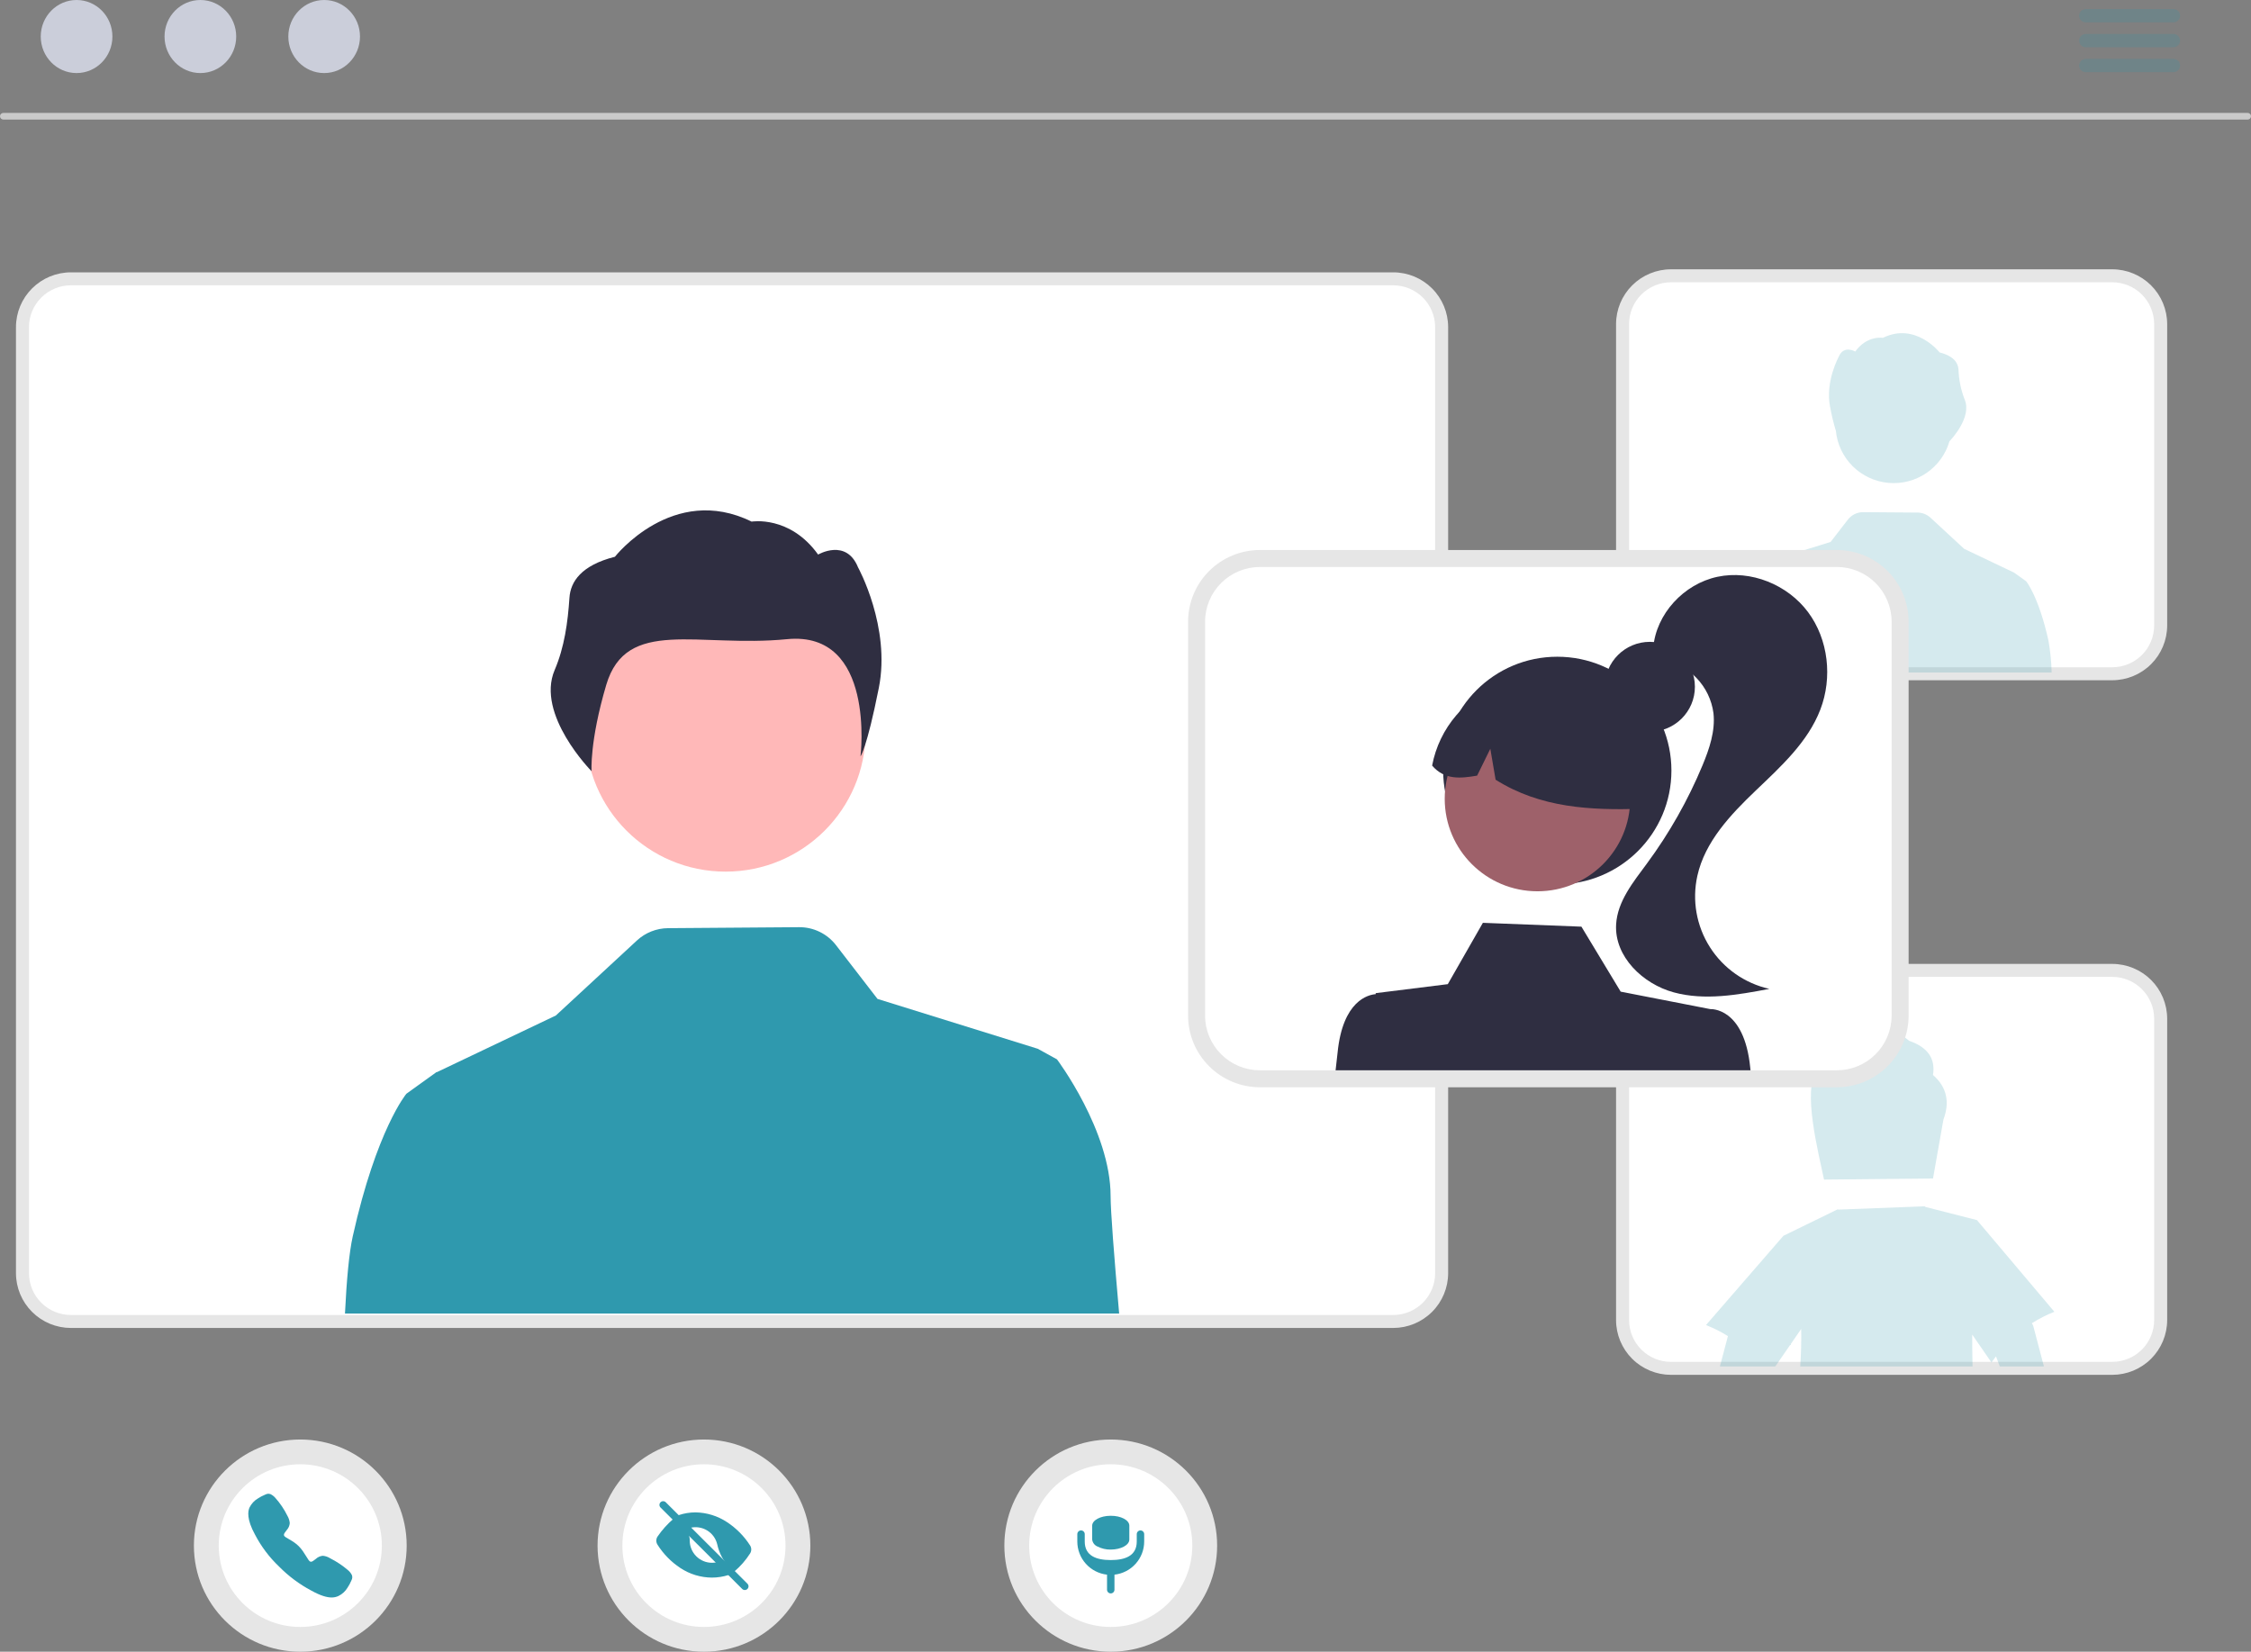
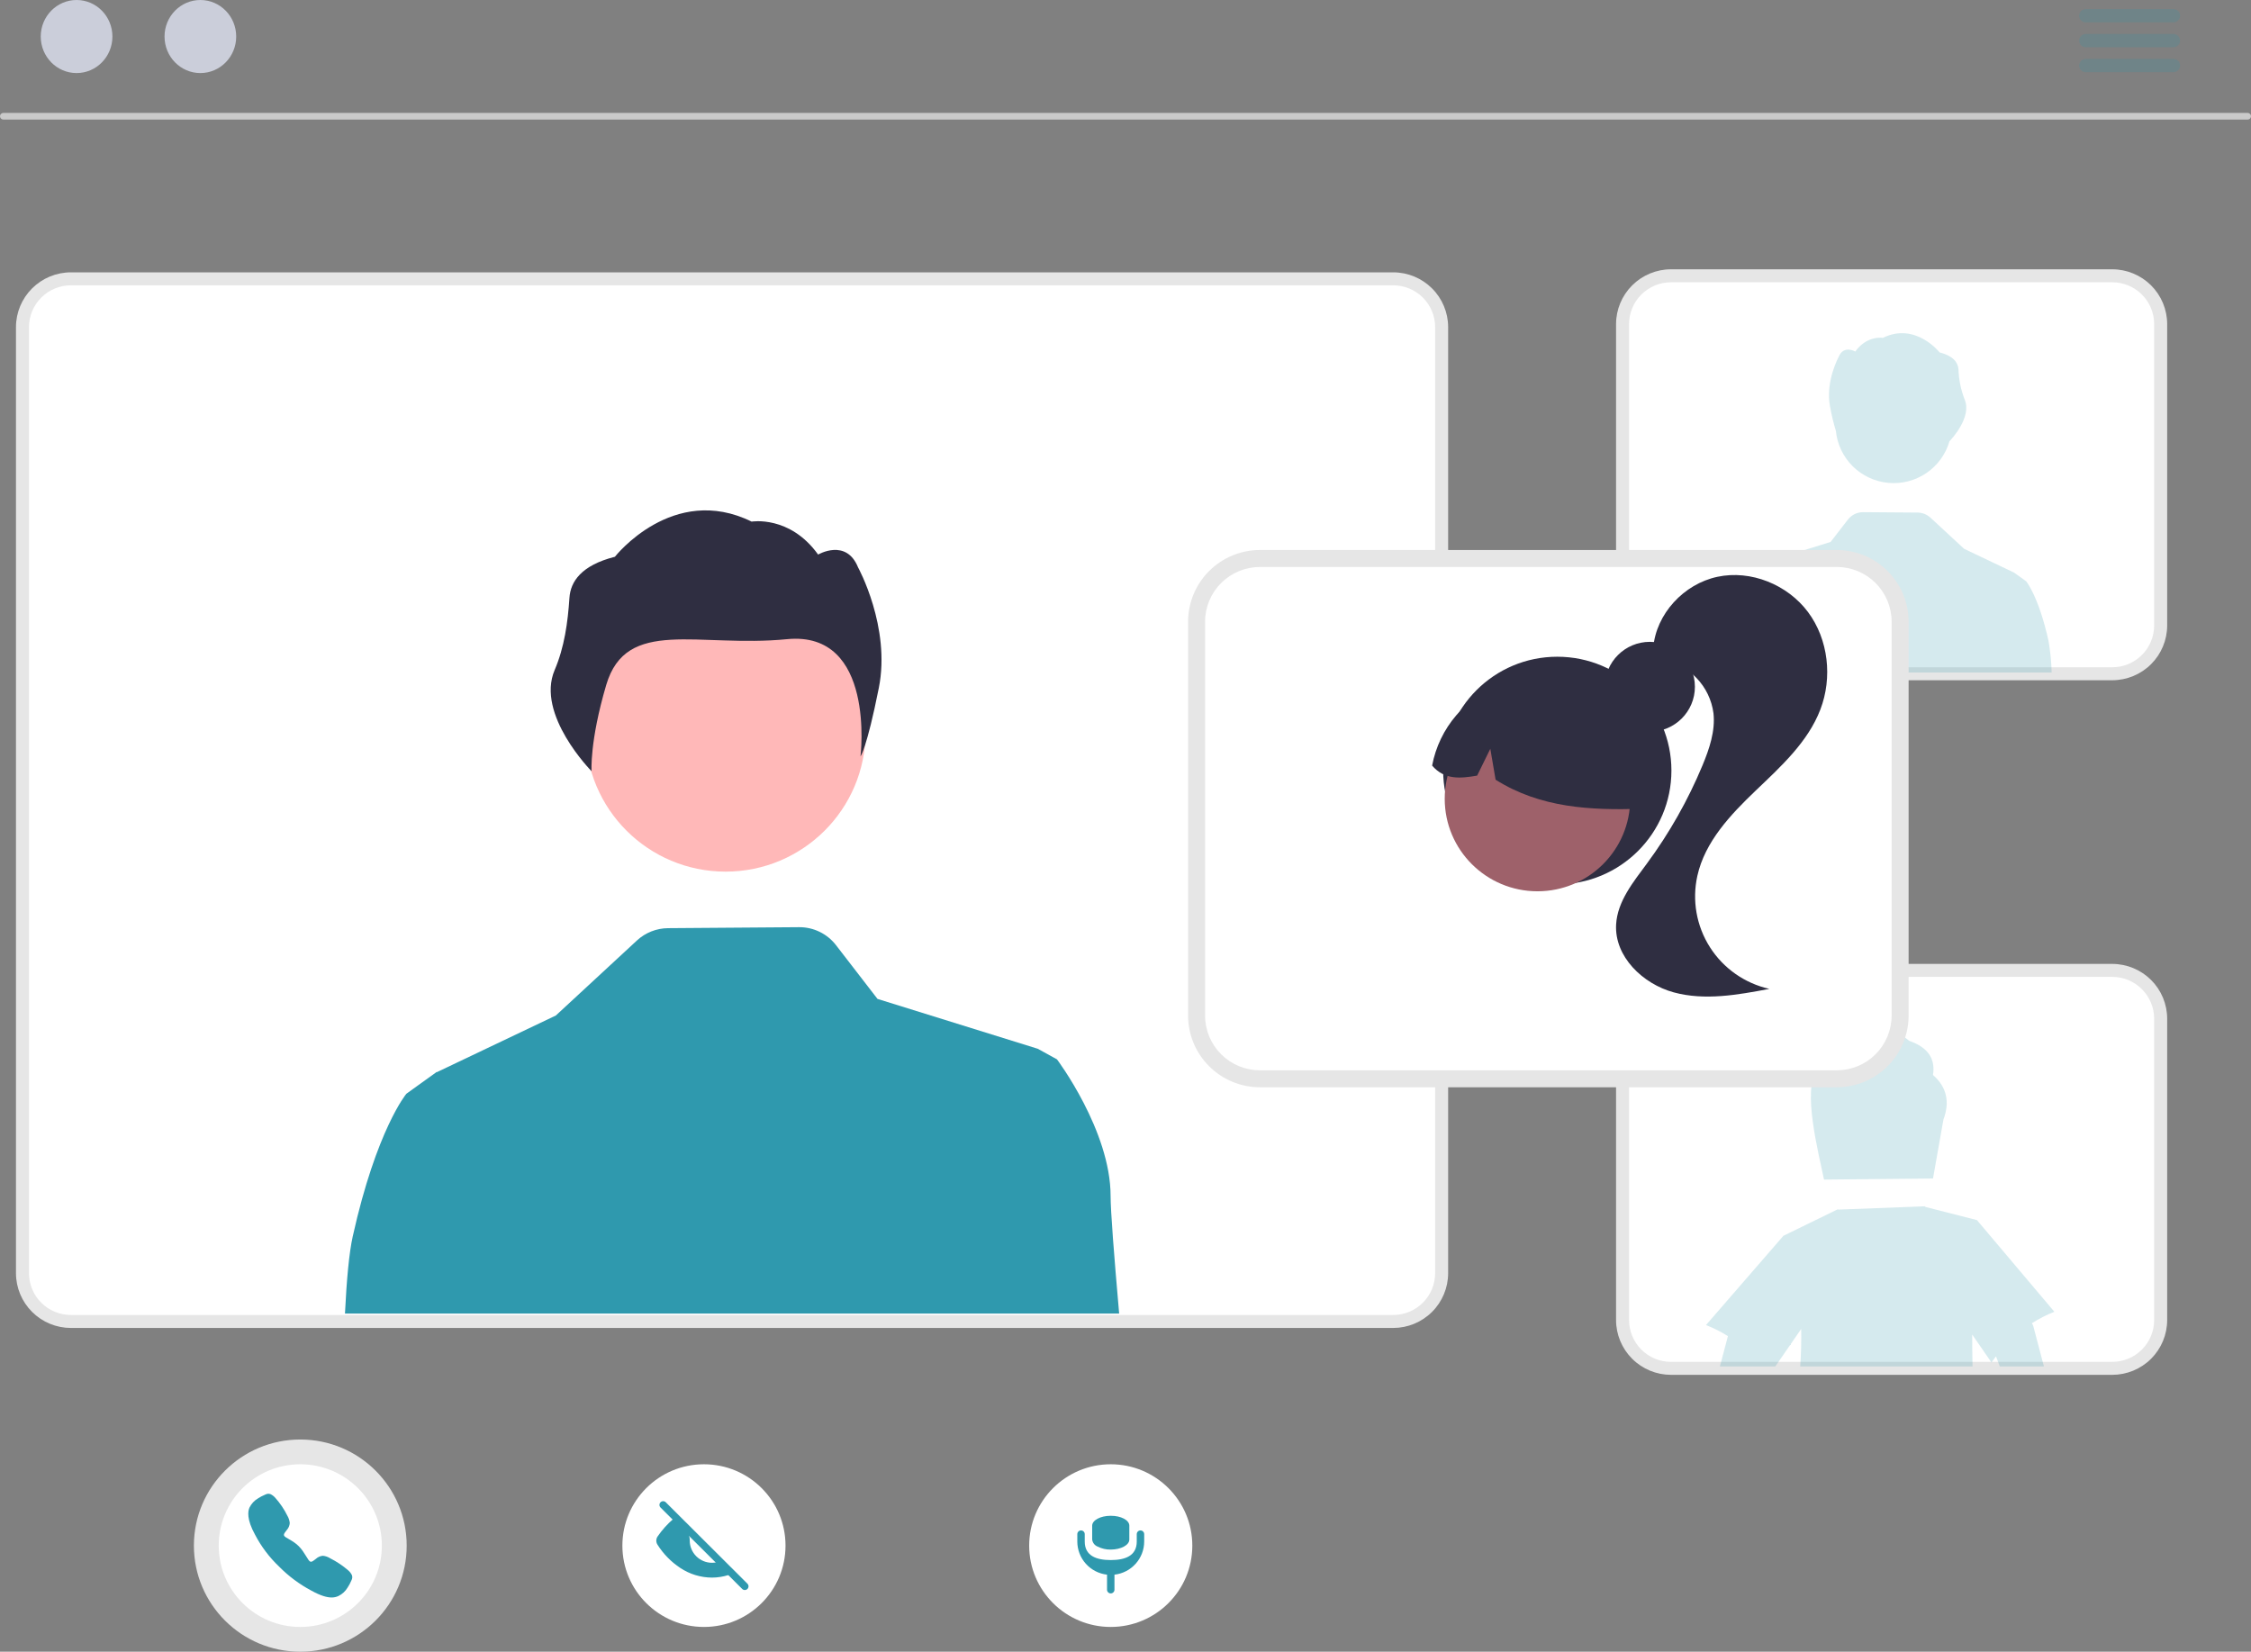
<svg xmlns="http://www.w3.org/2000/svg" width="372" height="273" viewBox="0 0 372 273" fill="none">
  <rect x="0" y="0" width="372" height="273" fill="#808080" stroke="none" />
  <g clip-path="url(#clip0_482_8279)">
    <path d="M230.244 219.49H11.716C9.31 219.487 7.003 218.533 5.301 216.835C3.6 215.138 2.642 212.837 2.64 210.437V54.065C2.642 51.665 3.6 49.364 5.301 47.667C7.003 45.97 9.31 45.015 11.716 45.013H230.244C232.651 45.015 234.958 45.97 236.659 47.667C238.361 49.364 239.318 51.665 239.321 54.065V210.437C239.318 212.837 238.361 215.138 236.659 216.835C234.958 218.533 232.651 219.487 230.244 219.49ZM11.716 49.777C10.576 49.779 9.483 50.231 8.677 51.035C7.871 51.839 7.418 52.928 7.417 54.065V210.437C7.418 211.574 7.871 212.664 8.677 213.468C9.483 214.272 10.576 214.724 11.716 214.725H230.244C231.384 214.724 232.477 214.272 233.283 213.468C234.089 212.664 234.542 211.574 234.544 210.437V54.065C234.542 52.928 234.089 51.839 233.283 51.035C232.477 50.231 231.384 49.779 230.244 49.777H11.716Z" fill="#E6E6E6" />
-     <path d="M116.335 273C126.046 273 133.918 265.149 133.918 255.464C133.918 245.779 126.046 237.927 116.335 237.927C106.625 237.927 98.753 245.779 98.753 255.464C98.753 265.149 106.625 273 116.335 273Z" fill="#E6E6E6" />
    <path d="M116.335 268.908C123.78 268.908 129.815 262.889 129.815 255.464C129.815 248.038 123.78 242.019 116.335 242.019C108.891 242.019 102.855 248.038 102.855 255.464C102.855 262.889 108.891 268.908 116.335 268.908Z" fill="white" />
    <path d="M123.089 262.806C123.008 262.806 122.928 262.791 122.854 262.76C122.779 262.729 122.712 262.684 122.655 262.627L109.147 249.155C109.037 249.039 108.976 248.885 108.979 248.725C108.981 248.565 109.045 248.413 109.158 248.3C109.272 248.187 109.424 248.123 109.584 248.121C109.744 248.119 109.899 248.179 110.015 248.289L123.523 261.761C123.608 261.847 123.667 261.956 123.691 262.075C123.714 262.193 123.702 262.316 123.656 262.428C123.609 262.54 123.531 262.636 123.43 262.703C123.329 262.77 123.21 262.806 123.089 262.806Z" fill="#2F99AE" />
-     <path d="M123.959 256.759C124.086 256.56 124.153 256.329 124.152 256.094C124.151 255.858 124.083 255.627 123.955 255.429C122.97 253.894 121.672 252.583 120.145 251.581C118.598 250.555 116.787 249.996 114.928 249.971C113.991 249.972 113.061 250.125 112.172 250.422C112.148 250.431 112.125 250.445 112.108 250.464C112.09 250.484 112.077 250.507 112.071 250.533C112.065 250.558 112.066 250.585 112.073 250.61C112.08 250.635 112.094 250.658 112.113 250.676L113.925 252.484C113.944 252.503 113.968 252.516 113.994 252.523C114.02 252.53 114.047 252.531 114.073 252.524C115.022 252.294 116.024 252.449 116.859 252.955C117.693 253.461 118.292 254.278 118.523 255.224L118.528 255.242C118.841 256.706 119.556 258.054 120.594 259.136L121.171 259.713C121.198 259.74 121.235 259.756 121.273 259.757C121.312 259.759 121.349 259.746 121.379 259.721C122.382 258.868 123.252 257.87 123.959 256.759Z" fill="#2F99AE" />
    <path d="M117.67 258.302C117.186 258.302 116.707 258.207 116.26 258.022C115.813 257.837 115.407 257.567 115.065 257.226C114.723 256.884 114.451 256.479 114.266 256.034C114.081 255.588 113.986 255.11 113.986 254.628C113.986 254.624 113.986 254.621 113.986 254.618C113.994 254.297 113.938 253.977 113.821 253.678C113.704 253.379 113.529 253.105 113.306 252.874L111.484 251.056C111.457 251.029 111.42 251.013 111.381 251.011C111.343 251.01 111.305 251.023 111.275 251.048C110.29 251.9 109.418 252.873 108.68 253.945C108.541 254.144 108.465 254.379 108.46 254.622C108.456 254.864 108.524 255.102 108.655 255.305C109.624 256.842 110.91 258.155 112.427 259.158C113.976 260.188 115.795 260.742 117.657 260.751C118.604 260.748 119.544 260.599 120.445 260.309C120.47 260.301 120.493 260.287 120.51 260.267C120.528 260.248 120.541 260.225 120.547 260.199C120.554 260.174 120.553 260.147 120.546 260.122C120.539 260.096 120.525 260.073 120.507 260.055L118.685 258.238C118.666 258.22 118.643 258.206 118.617 258.199C118.591 258.192 118.564 258.192 118.538 258.198C118.254 258.267 117.962 258.302 117.67 258.302Z" fill="#2F99AE" />
    <path d="M49.626 273C59.337 273 67.209 265.149 67.209 255.464C67.209 245.779 59.337 237.927 49.626 237.927C39.916 237.927 32.044 245.779 32.044 255.464C32.044 265.149 39.916 273 49.626 273Z" fill="#E6E6E6" />
    <path d="M49.626 268.908C57.071 268.908 63.106 262.889 63.106 255.464C63.106 248.038 57.071 242.019 49.626 242.019C42.182 242.019 36.147 248.038 36.147 255.464C36.147 262.889 42.182 268.908 49.626 268.908Z" fill="white" />
    <path d="M54.805 264.037C54.056 264.037 53.003 263.766 51.428 262.888C49.469 261.845 47.681 260.511 46.124 258.932C44.513 257.401 43.167 255.614 42.141 253.643C40.728 251.079 40.969 249.735 41.238 249.161C41.549 248.532 42.038 248.009 42.644 247.656C42.992 247.428 43.36 247.234 43.743 247.074C43.782 247.057 43.818 247.042 43.849 247.028C43.976 246.956 44.117 246.912 44.262 246.899C44.407 246.886 44.554 246.903 44.692 246.951C44.998 247.098 45.27 247.306 45.492 247.563C46.29 248.457 46.964 249.454 47.494 250.527C47.712 250.898 47.846 251.312 47.886 251.741C47.854 252.164 47.682 252.566 47.397 252.882C47.347 252.95 47.297 253.015 47.248 253.079C46.956 253.462 46.892 253.572 46.935 253.77C47.02 254.167 48.317 254.512 49.366 255.555C50.414 256.599 50.906 258.032 51.306 258.117C51.512 258.161 51.625 258.094 52.021 257.793C52.078 257.75 52.136 257.705 52.197 257.66C52.515 257.362 52.924 257.179 53.359 257.142H53.361C53.797 257.186 54.215 257.333 54.584 257.57C55.648 258.108 56.642 258.773 57.544 259.551C57.802 259.772 58.011 260.043 58.16 260.348C58.207 260.486 58.225 260.632 58.212 260.777C58.198 260.922 58.154 261.063 58.083 261.19C58.069 261.222 58.053 261.257 58.036 261.295C57.875 261.677 57.678 262.043 57.45 262.389C57.094 262.993 56.569 263.48 55.938 263.789C55.584 263.956 55.197 264.041 54.805 264.037Z" fill="#2F99AE" />
-     <path d="M183.562 273C193.272 273 201.144 265.149 201.144 255.464C201.144 245.779 193.272 237.927 183.562 237.927C173.851 237.927 165.979 245.779 165.979 255.464C165.979 265.149 173.851 273 183.562 273Z" fill="#E6E6E6" />
    <path d="M183.562 268.908C191.006 268.908 197.042 262.889 197.042 255.464C197.042 248.038 191.006 242.019 183.562 242.019C176.117 242.019 170.082 248.038 170.082 255.464C170.082 262.889 176.117 268.908 183.562 268.908Z" fill="white" />
    <path d="M188.474 252.953C188.311 252.953 188.155 253.017 188.04 253.132C187.925 253.247 187.86 253.403 187.86 253.565V254.79C187.86 257.157 185.936 257.852 183.562 257.852C181.188 257.852 179.264 257.157 179.264 254.79V253.565C179.264 253.403 179.199 253.247 179.084 253.132C178.969 253.017 178.813 252.953 178.65 252.953C178.487 252.953 178.331 253.017 178.216 253.132C178.101 253.247 178.036 253.403 178.036 253.565V254.79C178.038 256.145 178.54 257.452 179.445 258.461C180.351 259.471 181.598 260.113 182.948 260.265V262.751C182.948 262.913 183.013 263.069 183.128 263.184C183.243 263.299 183.399 263.363 183.562 263.363C183.725 263.363 183.881 263.299 183.996 263.184C184.111 263.069 184.176 262.913 184.176 262.751V260.265C185.526 260.113 186.773 259.471 187.678 258.461C188.584 257.452 189.086 256.145 189.088 254.79V253.565C189.088 253.403 189.023 253.247 188.908 253.132C188.793 253.017 188.637 252.953 188.474 252.953Z" fill="#2F99AE" />
    <path d="M183.562 256.119C182.809 256.134 182.064 255.964 181.392 255.624C181.15 255.528 180.939 255.369 180.781 255.164C180.623 254.958 180.523 254.713 180.492 254.456V252.177C180.486 251.273 181.849 250.538 183.538 250.534C183.546 250.534 183.554 250.534 183.562 250.534C185.239 250.525 186.614 251.244 186.632 252.142C186.632 252.153 186.632 252.165 186.632 252.177V254.456C186.64 255.368 185.267 256.112 183.562 256.119Z" fill="#2F99AE" />
    <path d="M230.244 217.346H11.716C9.879 217.344 8.119 216.615 6.82 215.32C5.522 214.025 4.791 212.269 4.789 210.437V54.065C4.791 52.234 5.522 50.478 6.82 49.182C8.119 47.887 9.879 47.159 11.716 47.157H230.244C232.081 47.159 233.841 47.887 235.14 49.182C236.438 50.478 237.169 52.234 237.171 54.065V210.437C237.169 212.269 236.438 214.025 235.14 215.32C233.841 216.615 232.081 217.344 230.244 217.346Z" fill="white" />
    <path d="M119.91 144.066C132.685 144.066 143.041 133.737 143.041 120.995C143.041 108.254 132.685 97.925 119.91 97.925C107.135 97.925 96.779 108.254 96.779 120.995C96.779 133.737 107.135 144.066 119.91 144.066Z" fill="#FFB8B8" />
    <path d="M94.107 98.801C94.282 96.152 96.039 93.441 101.62 92.024C101.62 92.024 111.198 79.808 124.213 86.214C124.213 86.214 130.523 85.132 135.202 91.661C135.202 91.661 139.84 88.933 141.798 93.769C141.798 93.769 147.238 103.635 145.235 113.698C143.232 123.761 142.207 125.017 142.207 125.017C142.207 125.017 144.76 104.202 130.055 105.645C115.35 107.088 103.511 101.931 100.181 113.224C97.415 122.601 97.764 127.471 97.764 127.471C97.764 127.471 88.517 118.116 91.661 110.75C93.269 106.983 93.837 102.887 94.107 98.801Z" fill="#2F2E41" />
    <path d="M57.009 217.107H184.951C184.096 207.373 183.537 200.131 183.537 197.682C183.537 186.881 174.676 175.094 174.676 175.094L171.504 173.345L145.015 165.102L138.16 156.221C137.443 155.289 136.518 154.535 135.458 154.019C134.399 153.503 133.234 153.239 132.055 153.248L110.401 153.41C108.496 153.425 106.664 154.149 105.266 155.44L91.857 167.847L72.19 177.214L72.157 177.181L71.951 177.333L69.032 179.429L67.155 180.783C67.155 180.783 62.23 186.676 58.294 204.353C57.702 207.011 57.286 211.461 57.009 217.107Z" fill="#2F99AE" />
    <path d="M371.462 19.761H0.538C0.395 19.758 0.258 19.699 0.157 19.596C0.056 19.493 0 19.355 0 19.212C0 19.069 0.056 18.931 0.157 18.828C0.258 18.725 0.395 18.666 0.538 18.663H371.462C371.606 18.666 371.743 18.725 371.843 18.828C371.944 18.931 372 19.069 372 19.212C372 19.355 371.944 19.493 371.843 19.596C371.743 19.699 371.606 19.758 371.462 19.761Z" fill="#CACACA" />
    <path d="M12.655 12.076C15.926 12.076 18.577 9.373 18.577 6.038C18.577 2.703 15.926 0 12.655 0C9.385 0 6.733 2.703 6.733 6.038C6.733 9.373 9.385 12.076 12.655 12.076Z" fill="#CBCEDA" />
    <path d="M33.113 12.076C36.384 12.076 39.035 9.373 39.035 6.038C39.035 2.703 36.384 0 33.113 0C29.843 0 27.191 2.703 27.191 6.038C27.191 9.373 29.843 12.076 33.113 12.076Z" fill="#CBCEDA" />
-     <path d="M53.57 12.076C56.841 12.076 59.492 9.373 59.492 6.038C59.492 2.703 56.841 0 53.57 0C50.3 0 47.648 2.703 47.648 6.038C47.648 9.373 50.3 12.076 53.57 12.076Z" fill="#CBCEDA" />
    <path d="M359.205 3.693H344.67C344.382 3.687 344.108 3.568 343.907 3.363C343.705 3.158 343.593 2.882 343.593 2.595C343.593 2.308 343.705 2.033 343.907 1.827C344.108 1.622 344.382 1.504 344.67 1.498H359.205C359.493 1.504 359.767 1.622 359.968 1.827C360.169 2.033 360.282 2.308 360.282 2.595C360.282 2.882 360.169 3.158 359.968 3.363C359.767 3.568 359.493 3.687 359.205 3.693Z" fill="#2F99AE" fill-opacity="0.2" />
    <path d="M359.205 7.81H344.67C344.382 7.804 344.108 7.685 343.907 7.48C343.705 7.275 343.593 6.999 343.593 6.712C343.593 6.425 343.705 6.149 343.907 5.944C344.108 5.739 344.382 5.621 344.67 5.614H359.205C359.493 5.621 359.767 5.739 359.968 5.944C360.169 6.149 360.282 6.425 360.282 6.712C360.282 6.999 360.169 7.275 359.968 7.48C359.767 7.685 359.493 7.804 359.205 7.81Z" fill="#2F99AE" fill-opacity="0.2" />
    <path d="M359.205 11.927H344.67C344.382 11.921 344.108 11.802 343.907 11.597C343.705 11.392 343.593 11.116 343.593 10.829C343.593 10.542 343.705 10.267 343.907 10.061C344.108 9.856 344.382 9.738 344.67 9.731H359.205C359.493 9.738 359.767 9.856 359.968 10.061C360.169 10.267 360.282 10.542 360.282 10.829C360.282 11.116 360.169 11.392 359.968 11.597C359.767 11.802 359.493 11.921 359.205 11.927Z" fill="#2F99AE" fill-opacity="0.2" />
    <path d="M349.071 227.238H276.147C273.74 227.236 271.433 226.281 269.732 224.584C268.03 222.887 267.073 220.586 267.07 218.186V168.37C267.073 165.969 268.03 163.668 269.732 161.971C271.433 160.274 273.74 159.32 276.147 159.317H349.071C351.477 159.32 353.784 160.274 355.486 161.971C357.187 163.668 358.144 165.969 358.147 168.37V218.186C358.144 220.586 357.187 222.887 355.486 224.584C353.784 226.281 351.477 227.236 349.071 227.238ZM276.147 164.081C275.007 164.083 273.914 164.535 273.108 165.339C272.302 166.143 271.849 167.233 271.847 168.37V218.186C271.849 219.322 272.302 220.412 273.108 221.216C273.914 222.02 275.007 222.472 276.147 222.474H349.071C350.211 222.472 351.303 222.02 352.109 221.216C352.915 220.412 353.369 219.322 353.37 218.186V168.37C353.369 167.233 352.915 166.143 352.109 165.339C351.303 164.535 350.211 164.083 349.071 164.081H276.147Z" fill="#E6E6E6" />
    <path d="M349.07 225.094H276.146C274.31 225.092 272.549 224.364 271.251 223.069C269.952 221.773 269.222 220.017 269.22 218.186V168.37C269.222 166.538 269.952 164.782 271.251 163.487C272.549 162.192 274.31 161.463 276.146 161.461H349.07C350.907 161.463 352.667 162.192 353.966 163.487C355.265 164.782 355.995 166.538 355.997 168.37V218.186C355.995 220.017 355.265 221.773 353.966 223.069C352.667 224.364 350.907 225.092 349.07 225.094Z" fill="white" />
    <path d="M319.446 177.677C319.868 175.054 318.675 173.123 315.512 172.032C312.366 169.31 307.717 168.657 304.926 173.018C303.799 172.951 302.69 173.32 301.83 174.049C300.97 174.778 300.425 175.81 300.309 176.93C297.746 179.902 300.592 190.81 301.436 194.966L305.936 194.921L314.919 194.833L319.446 194.789L321.172 185.043C322.221 182.21 321.793 179.725 319.446 177.677Z" fill="#2F99AE" fill-opacity="0.2" />
    <path d="M335.787 218.707C336.962 217.958 338.207 217.324 339.505 216.814L326.71 201.662L318.254 199.503C318.184 199.464 318.116 199.425 318.048 199.384L303.783 199.929L303.722 199.868L294.728 204.257L281.933 219.011C283.195 219.504 284.408 220.116 285.556 220.837L284.235 225.846H293.39L295.826 222.315H295.948C295.948 222.254 295.954 222.193 295.954 222.132L297.663 219.653C297.702 221.656 297.646 223.72 297.508 225.846H325.983C325.938 224.08 325.927 222.326 325.927 220.583L329.112 225.193C329.351 224.844 329.606 224.517 329.861 224.185L330.488 225.846H337.779L336.031 219.216C335.982 219.033 335.899 218.86 335.787 218.707Z" fill="#2F99AE" fill-opacity="0.2" />
    <path d="M349.071 112.433H276.147C273.74 112.43 271.433 111.475 269.732 109.778C268.03 108.081 267.073 105.78 267.07 103.38V53.564C267.073 51.164 268.03 48.863 269.732 47.166C271.433 45.469 273.74 44.514 276.147 44.511H349.071C351.477 44.514 353.784 45.469 355.486 47.166C357.187 48.863 358.144 51.164 358.147 53.564V103.38C358.144 105.78 357.187 108.081 355.486 109.778C353.784 111.475 351.477 112.43 349.071 112.433ZM276.147 49.276C275.007 49.277 273.914 49.729 273.108 50.533C272.302 51.337 271.849 52.427 271.847 53.564V103.38C271.849 104.517 272.302 105.607 273.108 106.411C273.914 107.215 275.007 107.667 276.147 107.668H349.071C350.211 107.667 351.303 107.215 352.109 106.411C352.915 105.607 353.369 104.517 353.37 103.38V53.564C353.369 52.427 352.915 51.337 352.109 50.533C351.303 49.729 350.211 49.277 349.071 49.276H276.147Z" fill="#E6E6E6" />
    <path d="M349.07 110.289H276.146C274.31 110.286 272.549 109.558 271.251 108.263C269.952 106.968 269.222 105.212 269.22 103.38V53.564C269.222 51.732 269.952 49.976 271.251 48.681C272.549 47.386 274.31 46.657 276.146 46.655H349.07C350.907 46.657 352.667 47.386 353.966 48.681C355.265 49.976 355.995 51.732 355.997 53.564V103.38C355.995 105.212 355.265 106.968 353.966 108.263C352.667 109.558 350.907 110.286 349.07 110.289Z" fill="white" />
    <path d="M303.398 71.218C303.617 73.432 304.602 75.501 306.184 77.07C307.767 78.638 309.848 79.607 312.07 79.811C314.291 80.015 316.515 79.44 318.357 78.186C320.2 76.931 321.547 75.076 322.167 72.938C322.478 72.615 325.922 68.945 324.675 66.024C324.059 64.44 323.716 62.763 323.66 61.065C323.587 59.965 322.858 58.84 320.542 58.252C320.542 58.252 316.567 53.182 311.165 55.841C311.165 55.841 308.546 55.392 306.604 58.102C306.604 58.102 304.679 56.969 303.866 58.977C303.866 58.977 301.608 63.071 302.44 67.248C302.684 68.588 303.003 69.913 303.398 71.218Z" fill="#2F99AE" fill-opacity="0.2" />
    <path d="M338.524 105.863C336.89 98.526 334.846 96.08 334.846 96.08L334.067 95.519L332.855 94.648L332.77 94.585L332.756 94.599L324.594 90.711L319.028 85.562C318.448 85.026 317.688 84.726 316.897 84.72L307.91 84.652C307.421 84.649 306.937 84.758 306.497 84.972C306.058 85.186 305.674 85.499 305.376 85.886L302.531 89.572L291.537 92.993L290.221 93.719C290.221 93.719 286.543 98.611 286.543 103.094C286.543 104.111 286.311 107.116 285.956 111.156H339.057C339.01 109.381 338.832 107.612 338.524 105.863Z" fill="#2F99AE" fill-opacity="0.2" />
    <path d="M303.551 179.707H208.21C205.064 179.703 202.048 178.455 199.823 176.237C197.599 174.018 196.347 171.01 196.344 167.872V102.742C196.347 99.604 197.599 96.596 199.823 94.377C202.048 92.158 205.064 90.91 208.21 90.907H303.551C306.697 90.91 309.713 92.158 311.938 94.377C314.162 96.596 315.414 99.604 315.417 102.742V167.872C315.414 171.01 314.162 174.018 311.938 176.237C309.713 178.455 306.697 179.703 303.551 179.707ZM208.21 97.136C206.72 97.138 205.291 97.729 204.237 98.78C203.184 99.831 202.591 101.256 202.589 102.742V167.872C202.591 169.358 203.184 170.783 204.237 171.834C205.291 172.885 206.72 173.476 208.21 173.478H303.551C305.041 173.476 306.47 172.885 307.524 171.834C308.577 170.783 309.17 169.358 309.172 167.872V102.742C309.17 101.256 308.577 99.831 307.524 98.78C306.47 97.729 305.041 97.138 303.551 97.136H208.21Z" fill="#E6E6E6" />
    <path d="M303.55 93.71H208.211C205.809 93.713 203.507 94.666 201.809 96.359C200.111 98.053 199.156 100.349 199.152 102.744V167.874C199.156 170.269 200.111 172.564 201.81 174.257C203.508 175.95 205.81 176.902 208.211 176.904H303.55C305.951 176.902 308.253 175.95 309.951 174.257C311.65 172.564 312.605 170.269 312.609 167.874V102.744C312.605 100.349 311.65 98.053 309.952 96.359C308.254 94.666 305.952 93.713 303.55 93.71Z" fill="white" />
    <path d="M272.653 120.937C276.765 120.937 280.099 117.612 280.099 113.511C280.099 109.41 276.765 106.085 272.653 106.085C268.541 106.085 265.208 109.41 265.208 113.511C265.208 117.612 268.541 120.937 272.653 120.937Z" fill="#2F2E41" />
    <path d="M257.357 146.171C267.774 146.171 276.219 137.748 276.219 127.359C276.219 116.969 267.774 108.546 257.357 108.546C246.941 108.546 238.496 116.969 238.496 127.359C238.496 137.748 246.941 146.171 257.357 146.171Z" fill="#2F2E41" />
    <path d="M254.081 147.315C262.546 147.315 269.408 140.471 269.408 132.028C269.408 123.585 262.546 116.741 254.081 116.741C245.616 116.741 238.754 123.585 238.754 132.028C238.754 140.471 245.616 147.315 254.081 147.315Z" fill="#9E616A" />
    <path d="M248.302 112.99C251.28 111.978 254.475 111.783 257.554 112.424C260.633 113.065 263.483 114.52 265.805 116.636C268.128 118.752 269.838 121.451 270.756 124.452C271.675 127.452 271.768 130.644 271.027 133.693C262.977 133.909 254.643 133.591 247.163 128.873L246.29 123.76L244.111 128.199C241.41 128.658 238.737 128.961 236.673 126.537C237.253 123.461 238.632 120.591 240.673 118.214C242.714 115.837 245.345 114.035 248.302 112.99Z" fill="#2F2E41" />
    <path d="M283.811 95.337C289.349 94.154 295.414 96.633 298.794 101.166C302.174 105.698 302.854 112.005 300.829 117.281C298.762 122.662 294.301 126.701 290.129 130.689C285.958 134.676 281.758 139.128 280.506 144.754C279.604 148.806 280.35 153.049 282.581 156.553C284.811 160.057 288.344 162.536 292.404 163.446C287.18 164.435 281.738 165.417 276.607 164.023C271.477 162.629 266.784 158.098 267.079 152.802C267.291 148.987 269.902 145.8 272.174 142.722C275.875 137.707 278.955 132.266 281.349 126.515C282.49 123.77 283.489 120.839 283.169 117.885C282.879 115.684 281.889 113.634 280.343 112.037C278.797 110.441 276.777 109.382 274.582 109.017L273.212 107.099C273.669 101.468 278.273 96.519 283.811 95.337Z" fill="#2F2E41" />
-     <path d="M289.245 176.483C288.253 166.393 282.644 166.789 282.644 166.789L267.833 163.903L261.345 153.161L245.06 152.527L239.263 162.666L227.35 164.151L227.34 164.319C226.159 164.408 221.9 165.339 221.046 174.007C220.967 174.804 220.858 175.78 220.719 176.903H289.29C289.275 176.755 289.26 176.616 289.245 176.483Z" fill="#2F2E41" />
  </g>
  <defs>
    <clipPath id="clip0_482_8279">
      <rect width="372" height="273" fill="white" />
    </clipPath>
  </defs>
</svg>